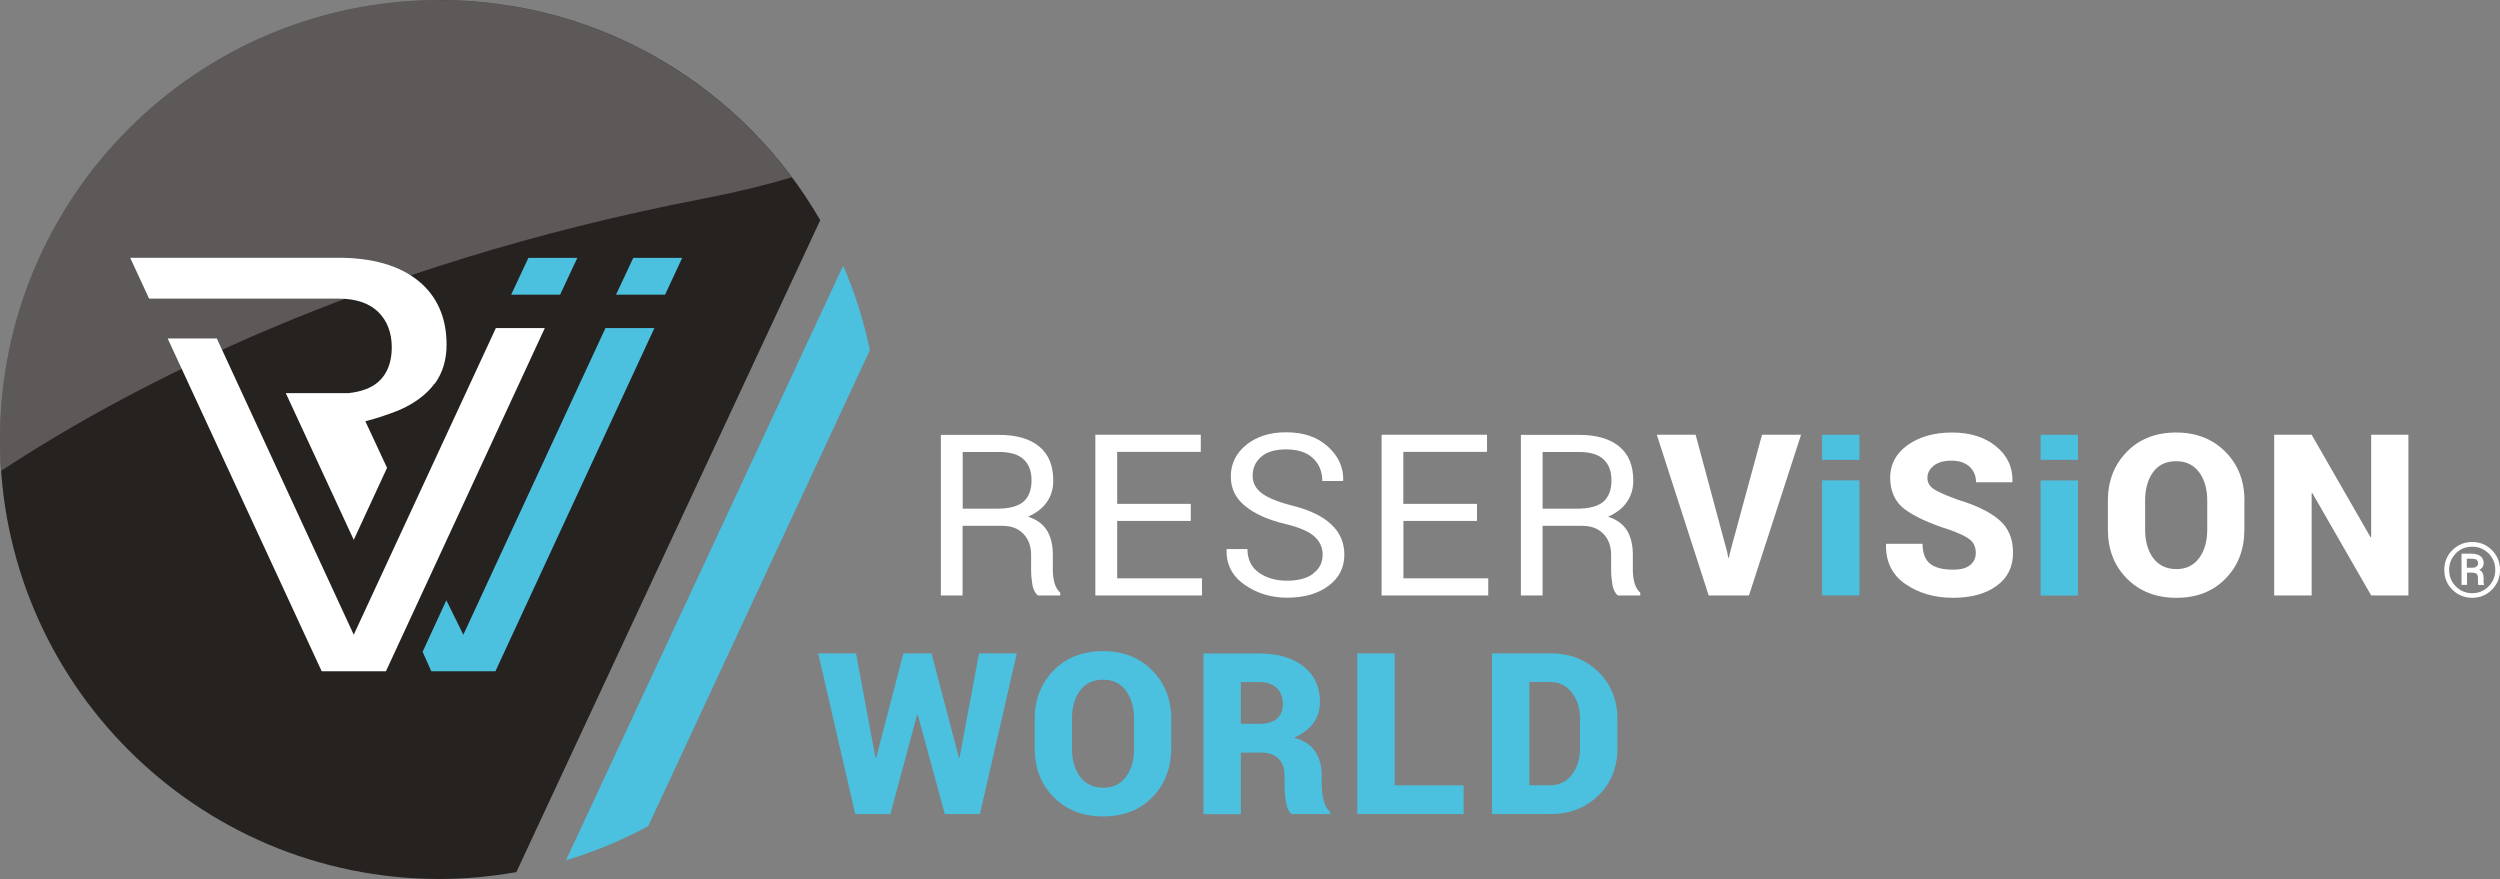
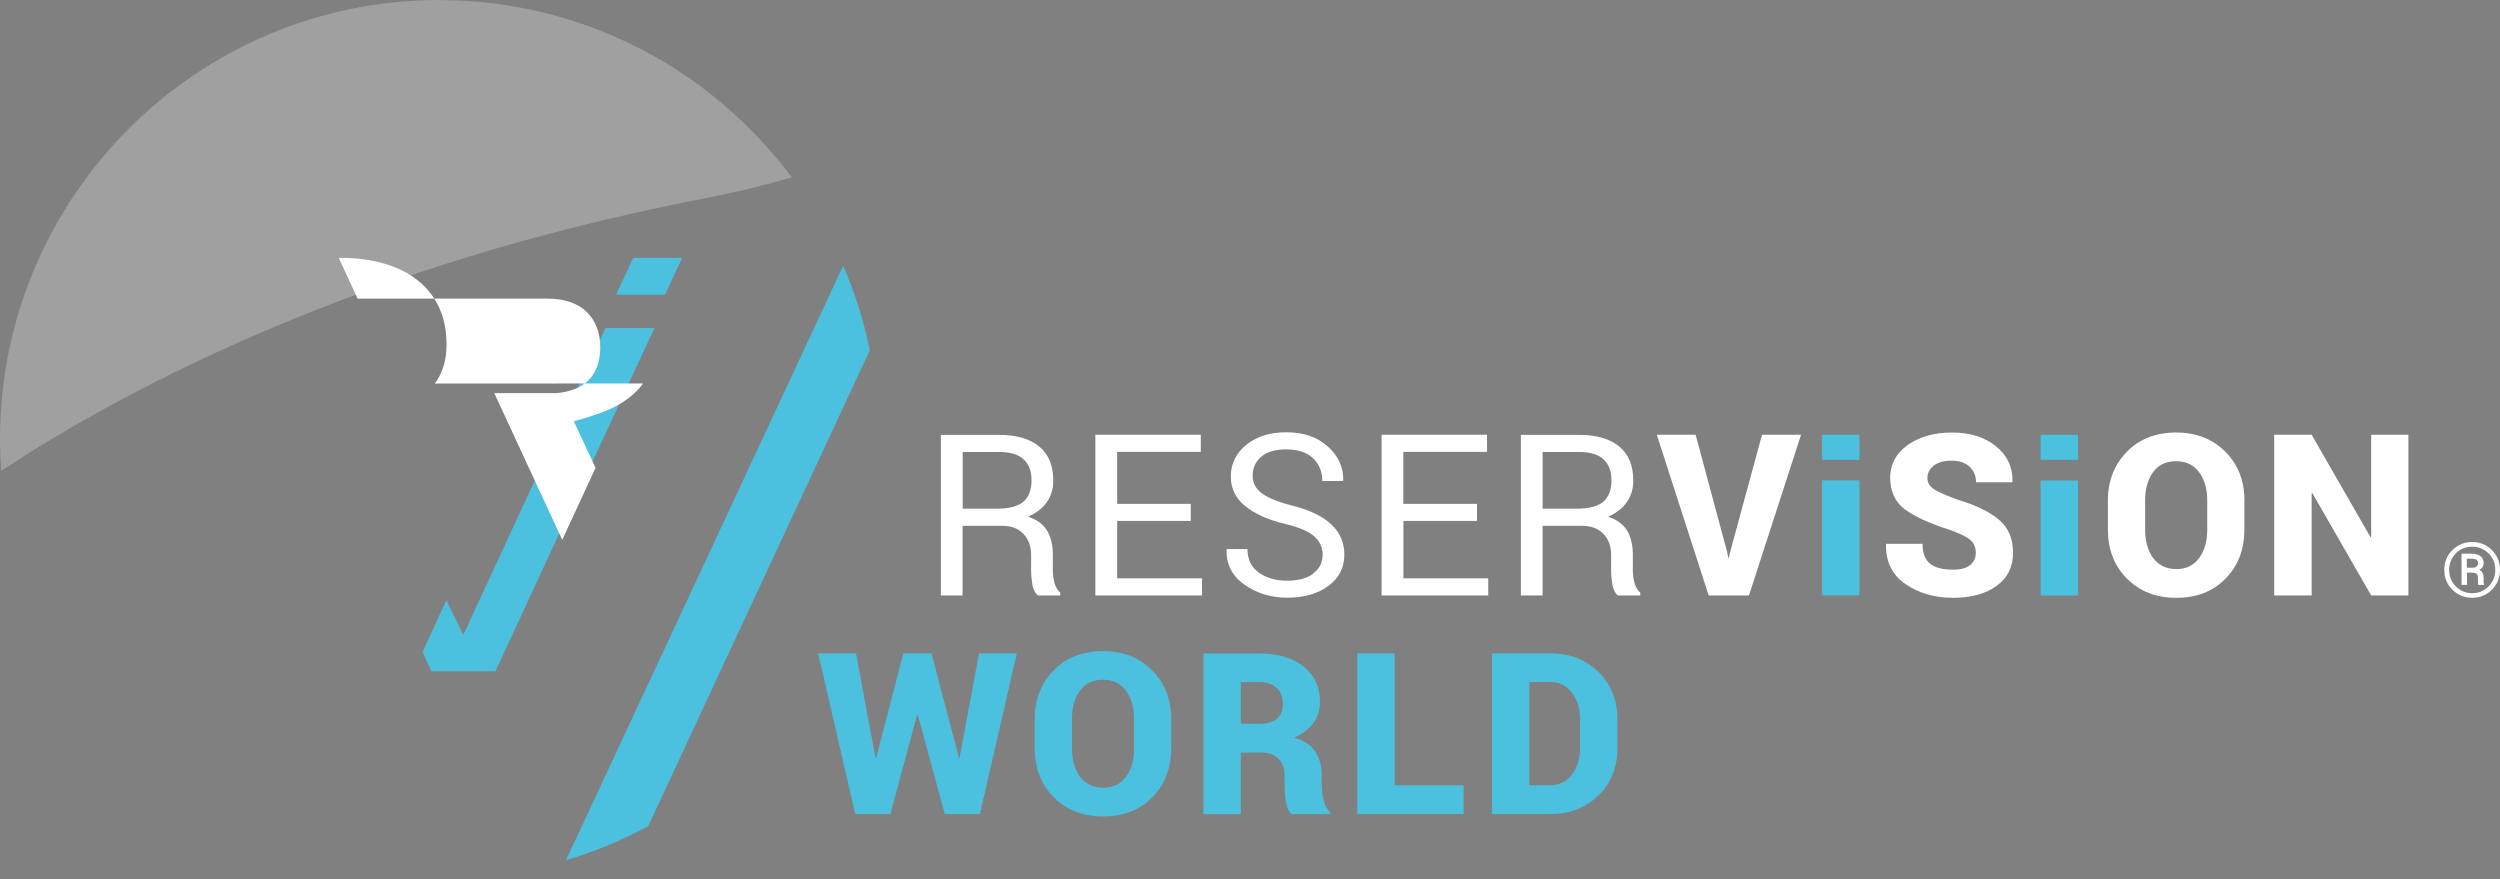
<svg xmlns="http://www.w3.org/2000/svg" id="Ebene_1" data-name="Ebene 1" viewBox="0 0 222.19 78.12">
  <rect x="0" y="0" width="222.19" height="78.12" fill="#808080" stroke="none" />
  <defs>
    <style>
      .cls-1 {
        fill: #252220;
      }

      .cls-2 {
        fill: #fff;
      }

      .cls-3 {
        fill: #4cc0df;
      }

      .cls-4 {
        opacity: .25;
      }

      .cls-5 {
        fill: none;
      }

      .cls-6 {
        clip-path: url(#clippath-1);
      }

      .cls-7 {
        clip-path: url(#clippath);
      }
    </style>
    <clipPath id="clippath">
      <rect class="cls-5" x="0" y="0" width="81.74" height="44.24" />
    </clipPath>
    <clipPath id="clippath-1">
      <rect class="cls-5" x="0" y="0" width="81.74" height="44.24" />
    </clipPath>
  </defs>
  <path class="cls-2" d="M214.05,38.64h-3.31v9.08l-.06.02-5.23-9.1h-3.33v14.28h3.33v-9.08l.06-.02,5.23,9.1h3.31s0-14.28,0-14.28ZM196.17,47.07c0,1.03-.24,1.88-.72,2.53s-1.15.98-2.02.98-1.58-.33-2.06-.98c-.48-.65-.72-1.5-.72-2.53v-2.59c0-1.03.24-1.87.71-2.52s1.16-.97,2.05-.97,1.55.33,2.04.98c.48.65.72,1.49.72,2.51v2.59ZM199.48,44.5c0-1.75-.56-3.2-1.69-4.34s-2.58-1.72-4.38-1.72-3.27.57-4.39,1.72-1.68,2.59-1.68,4.34v2.57c0,1.76.56,3.21,1.69,4.35s2.59,1.71,4.4,1.71,3.26-.57,4.37-1.71c1.12-1.14,1.67-2.59,1.67-4.35v-2.57h.01Z" />
  <rect class="cls-3" x="181.36" y="42.7" width="3.32" height="10.23" />
  <path class="cls-2" d="M175.1,50.22c-.34.28-.85.41-1.54.41-.9,0-1.58-.18-2.02-.53s-.67-.94-.67-1.77h-3.23l-.02.06c-.03,1.53.54,2.7,1.73,3.52,1.18.81,2.59,1.22,4.21,1.22s2.91-.35,3.89-1.06,1.46-1.69,1.46-2.95-.41-2.21-1.23-2.91c-.82-.71-2.04-1.3-3.66-1.79-1.05-.38-1.77-.7-2.15-.95-.38-.25-.57-.59-.57-1s.19-.79.57-1.09c.38-.29.9-.44,1.57-.44s1.21.18,1.6.53c.39.36.58.82.58,1.39h3.22l.02-.06c.03-1.28-.46-2.33-1.47-3.14-1.01-.82-2.31-1.22-3.89-1.22s-2.91.37-3.95,1.11-1.56,1.71-1.56,2.9.43,2.17,1.31,2.82c.87.65,2.21,1.26,4.01,1.83.86.31,1.46.6,1.79.87.33.28.5.67.5,1.17,0,.45-.17.81-.5,1.08" />
  <rect class="cls-3" x="161.94" y="42.69" width="3.32" height="10.23" />
  <path class="cls-2" d="M150.71,38.64h-3.46l4.61,14.28h3.58l4.63-14.28h-3.47l-2.84,10.45-.1.48h-.06l-.1-.52-2.8-10.41h.01ZM137.1,40.17h3.24c.99,0,1.72.22,2.18.66.47.44.7,1.06.7,1.86,0,.85-.24,1.48-.72,1.9-.48.41-1.27.62-2.36.62h-3.04v-5.04ZM140.69,46.74c.76,0,1.36.24,1.82.71.45.47.68,1.09.68,1.86v1.3c0,.46.04.9.11,1.33s.23.76.49.98h1.99v-.24c-.24-.22-.41-.51-.51-.86-.1-.35-.15-.75-.15-1.2v-1.34c0-.84-.17-1.55-.51-2.12s-.91-.98-1.69-1.24c.73-.32,1.29-.75,1.67-1.3.38-.54.57-1.18.57-1.91,0-1.32-.41-2.33-1.24-3.02-.82-.69-2.02-1.04-3.58-1.04h-5.17v14.27h1.93v-6.19h3.59,0ZM131.26,44.78h-6.54v-4.62h7.44v-1.52h-9.37v14.28h9.48v-1.52h-7.54v-5.1h6.54v-1.52h-.01ZM116.7,51c-.57.41-1.34.61-2.32.61s-1.83-.24-2.5-.72-1.01-1.17-1.01-2.09h-1.84l-.02.06c-.03,1.3.5,2.33,1.59,3.1,1.1.77,2.36,1.16,3.78,1.16,1.52,0,2.75-.35,3.69-1.05s1.41-1.62,1.41-2.78c0-1.07-.39-1.97-1.18-2.7-.78-.73-1.93-1.27-3.43-1.65-1.25-.31-2.15-.68-2.71-1.09-.56-.42-.83-.93-.83-1.56,0-.7.26-1.27.77-1.7.51-.44,1.25-.65,2.21-.65,1.03,0,1.83.26,2.38.78s.83,1.19.83,2.03h1.84l.02-.06c.03-1.13-.41-2.13-1.34-2.98-.93-.86-2.17-1.29-3.73-1.29-1.45,0-2.64.38-3.55,1.12-.91.75-1.37,1.68-1.37,2.79s.42,1.94,1.27,2.64,2.03,1.23,3.54,1.59c1.25.3,2.12.67,2.61,1.11.49.44.74.98.74,1.63,0,.7-.28,1.26-.85,1.67M105.83,44.78h-6.54v-4.62h7.43v-1.52h-9.37v14.28h9.48v-1.52h-7.54v-5.1h6.54v-1.52ZM85.56,40.17h3.24c.99,0,1.72.22,2.18.66.47.44.7,1.06.7,1.86,0,.85-.24,1.48-.72,1.9-.48.41-1.27.62-2.36.62h-3.04s0-5.04,0-5.04ZM89.15,46.74c.76,0,1.36.24,1.81.71.45.47.68,1.09.68,1.86v1.3c0,.46.04.9.11,1.33s.23.76.49.98h1.99v-.24c-.24-.22-.41-.51-.51-.86s-.15-.75-.15-1.2v-1.34c0-.84-.17-1.55-.51-2.12-.34-.57-.91-.98-1.69-1.24.73-.32,1.29-.75,1.67-1.3.38-.54.57-1.18.57-1.91,0-1.32-.41-2.33-1.24-3.02s-2.02-1.04-3.58-1.04h-5.17v14.27h1.93v-6.19h3.6Z" />
  <path class="cls-3" d="M137.83,60.62c.75,0,1.37.31,1.86.92s.73,1.4.73,2.36v2.59c0,.98-.24,1.77-.73,2.38-.49.61-1.11.92-1.86.92h-1.91v-9.18h1.91ZM137.83,72.35c1.68,0,3.09-.55,4.22-1.64s1.7-2.5,1.7-4.22v-2.57c0-1.71-.57-3.12-1.7-4.21-1.13-1.1-2.54-1.64-4.22-1.64h-5.23v14.28h5.23ZM123.95,58.07h-3.32v14.28h9.45v-2.55h-6.13v-11.73h0ZM110.28,60.62h1.66c.66,0,1.17.18,1.54.53.36.36.54.83.54,1.41s-.18,1.01-.53,1.31c-.35.3-.86.46-1.53.46h-1.68s0-3.71,0-3.71ZM112.05,66.88c.69,0,1.22.18,1.58.54s.54.88.54,1.56v.86c0,.45.04.93.12,1.44s.25.87.51,1.07h3.42v-.2c-.27-.2-.47-.54-.58-1.02-.11-.48-.17-.9-.17-1.27v-.9c0-.86-.19-1.58-.57-2.16s-1.01-.99-1.89-1.24c.76-.33,1.33-.77,1.72-1.29.39-.53.58-1.16.58-1.9,0-1.33-.48-2.37-1.45-3.14-.97-.76-2.28-1.15-3.93-1.15h-4.97v14.28h3.32v-5.47h1.78,0ZM100.8,66.5c0,1.03-.24,1.88-.72,2.53s-1.15.98-2.02.98-1.58-.33-2.07-.98c-.48-.65-.72-1.5-.72-2.53v-2.59c0-1.03.24-1.87.71-2.52.47-.65,1.16-.98,2.06-.98s1.55.33,2.03.98c.48.65.72,1.49.72,2.51v2.59h.01ZM104.1,63.93c0-1.75-.56-3.2-1.69-4.34-1.12-1.15-2.58-1.72-4.38-1.72s-3.27.57-4.39,1.72c-1.12,1.14-1.68,2.59-1.68,4.34v2.57c0,1.76.56,3.21,1.69,4.35,1.12,1.14,2.59,1.71,4.4,1.71s3.25-.57,4.37-1.71c1.11-1.14,1.67-2.59,1.67-4.35v-2.57h0ZM82.79,58.07h-2.5l-2.42,9.28h-.06l-1.73-9.28h-3.36l3.29,14.28h3.12l2.38-8.82h.06l2.4,8.82h3.12l3.28-14.28h-3.36l-1.73,9.26h-.06l-2.43-9.26Z" />
-   <path class="cls-1" d="M72.9,19.57C66.15,7.88,53.53,0,39.06,0,17.49,0,0,17.49,0,39.06s17.49,39.06,39.06,39.06c2.33,0,4.61-.22,6.83-.61l27.01-57.94Z" />
  <path class="cls-3" d="M57.6,73.44l19.71-42.32c-.54-2.61-1.34-5.12-2.37-7.51l-24.64,52.85c2.55-.77,5-1.78,7.3-3.03" />
  <polygon class="cls-3" points="58.16 29.16 53.81 29.16 41.18 56.41 39.67 53.35 37.56 57.93 38.33 59.66 44.03 59.66 58.16 29.16" />
-   <path class="cls-2" d="M38.65,34.09c.69-.95,1.04-2.11,1.04-3.45,0-2.42-.85-4.33-2.51-5.68-1.69-1.36-4.07-2.05-7.08-2.05H11.57l1.68,3.63h16.84c1.53,0,2.72.4,3.52,1.18s1.21,1.85,1.21,3.16-.41,2.39-1.23,3.09c-.61.52-1.49.85-2.63.97h-5.56l6.04,13.04,2.96-6.4-1.93-4.14.33-.09c1.44-.38,2.78-.94,2.79-.95,1.33-.6,2.36-1.38,3.04-2.32" />
-   <polygon class="cls-2" points="44.07 29.16 31.44 56.41 19.27 30.08 14.9 30.08 28.59 59.66 34.3 59.66 48.42 29.16 44.07 29.16" />
+   <path class="cls-2" d="M38.65,34.09c.69-.95,1.04-2.11,1.04-3.45,0-2.42-.85-4.33-2.51-5.68-1.69-1.36-4.07-2.05-7.08-2.05l1.68,3.63h16.84c1.53,0,2.72.4,3.52,1.18s1.21,1.85,1.21,3.16-.41,2.39-1.23,3.09c-.61.52-1.49.85-2.63.97h-5.56l6.04,13.04,2.96-6.4-1.93-4.14.33-.09c1.44-.38,2.78-.94,2.79-.95,1.33-.6,2.36-1.38,3.04-2.32" />
  <path class="cls-2" d="M219.25,49.66h.42c.21,0,.36.03.44.09s.13.17.13.33c0,.12-.05.21-.15.28-.1.07-.23.1-.38.1h-.47v-.79h0ZM219.76,50.9c.16,0,.28.04.36.11.07.07.11.19.11.34v.44c0,.09.02.16.04.2h.5v-.05s-.04-.1-.04-.18v-.42c0-.16-.03-.3-.09-.42s-.16-.21-.29-.27c.13-.07.23-.15.29-.25.07-.1.1-.21.1-.34,0-.28-.1-.49-.28-.63-.19-.14-.45-.22-.78-.22h-.91v2.77h.49v-1.09h.51-.01ZM218.26,49.18c.4-.4.88-.59,1.46-.59s1.05.2,1.45.59c.4.4.6.89.6,1.47s-.2,1.07-.6,1.47c-.4.4-.88.6-1.45.6s-1.05-.2-1.45-.6-.6-.89-.6-1.47.2-1.07.6-1.47M217.96,52.41c.48.48,1.07.72,1.76.72s1.27-.24,1.75-.72.72-1.07.72-1.76-.24-1.28-.72-1.76-1.07-.72-1.75-.72-1.27.24-1.76.72c-.48.48-.72,1.06-.72,1.76s.24,1.29.72,1.76" />
  <rect class="cls-3" x="161.94" y="38.64" width="3.32" height="2.23" />
  <rect class="cls-3" x="181.36" y="38.64" width="3.32" height="2.23" />
  <polygon class="cls-3" points="56.28 22.92 54.75 26.19 59.11 26.19 60.63 22.92 56.28 22.92" />
-   <polygon class="cls-3" points="46.96 22.92 45.43 26.19 49.78 26.19 51.31 22.92 46.96 22.92" />
  <g class="cls-4">
    <g class="cls-7">
      <g class="cls-6">
        <path class="cls-2" d="M39.06,0C17.49,0,0,17.49,0,39.06c0,.94.04,1.86.11,2.78,11.38-7.48,31.97-18.3,62.28-24.16,3.02-.58,5.66-1.23,7.98-1.92C63.25,6.21,51.88.01,39.05.01" />
      </g>
    </g>
  </g>
</svg>